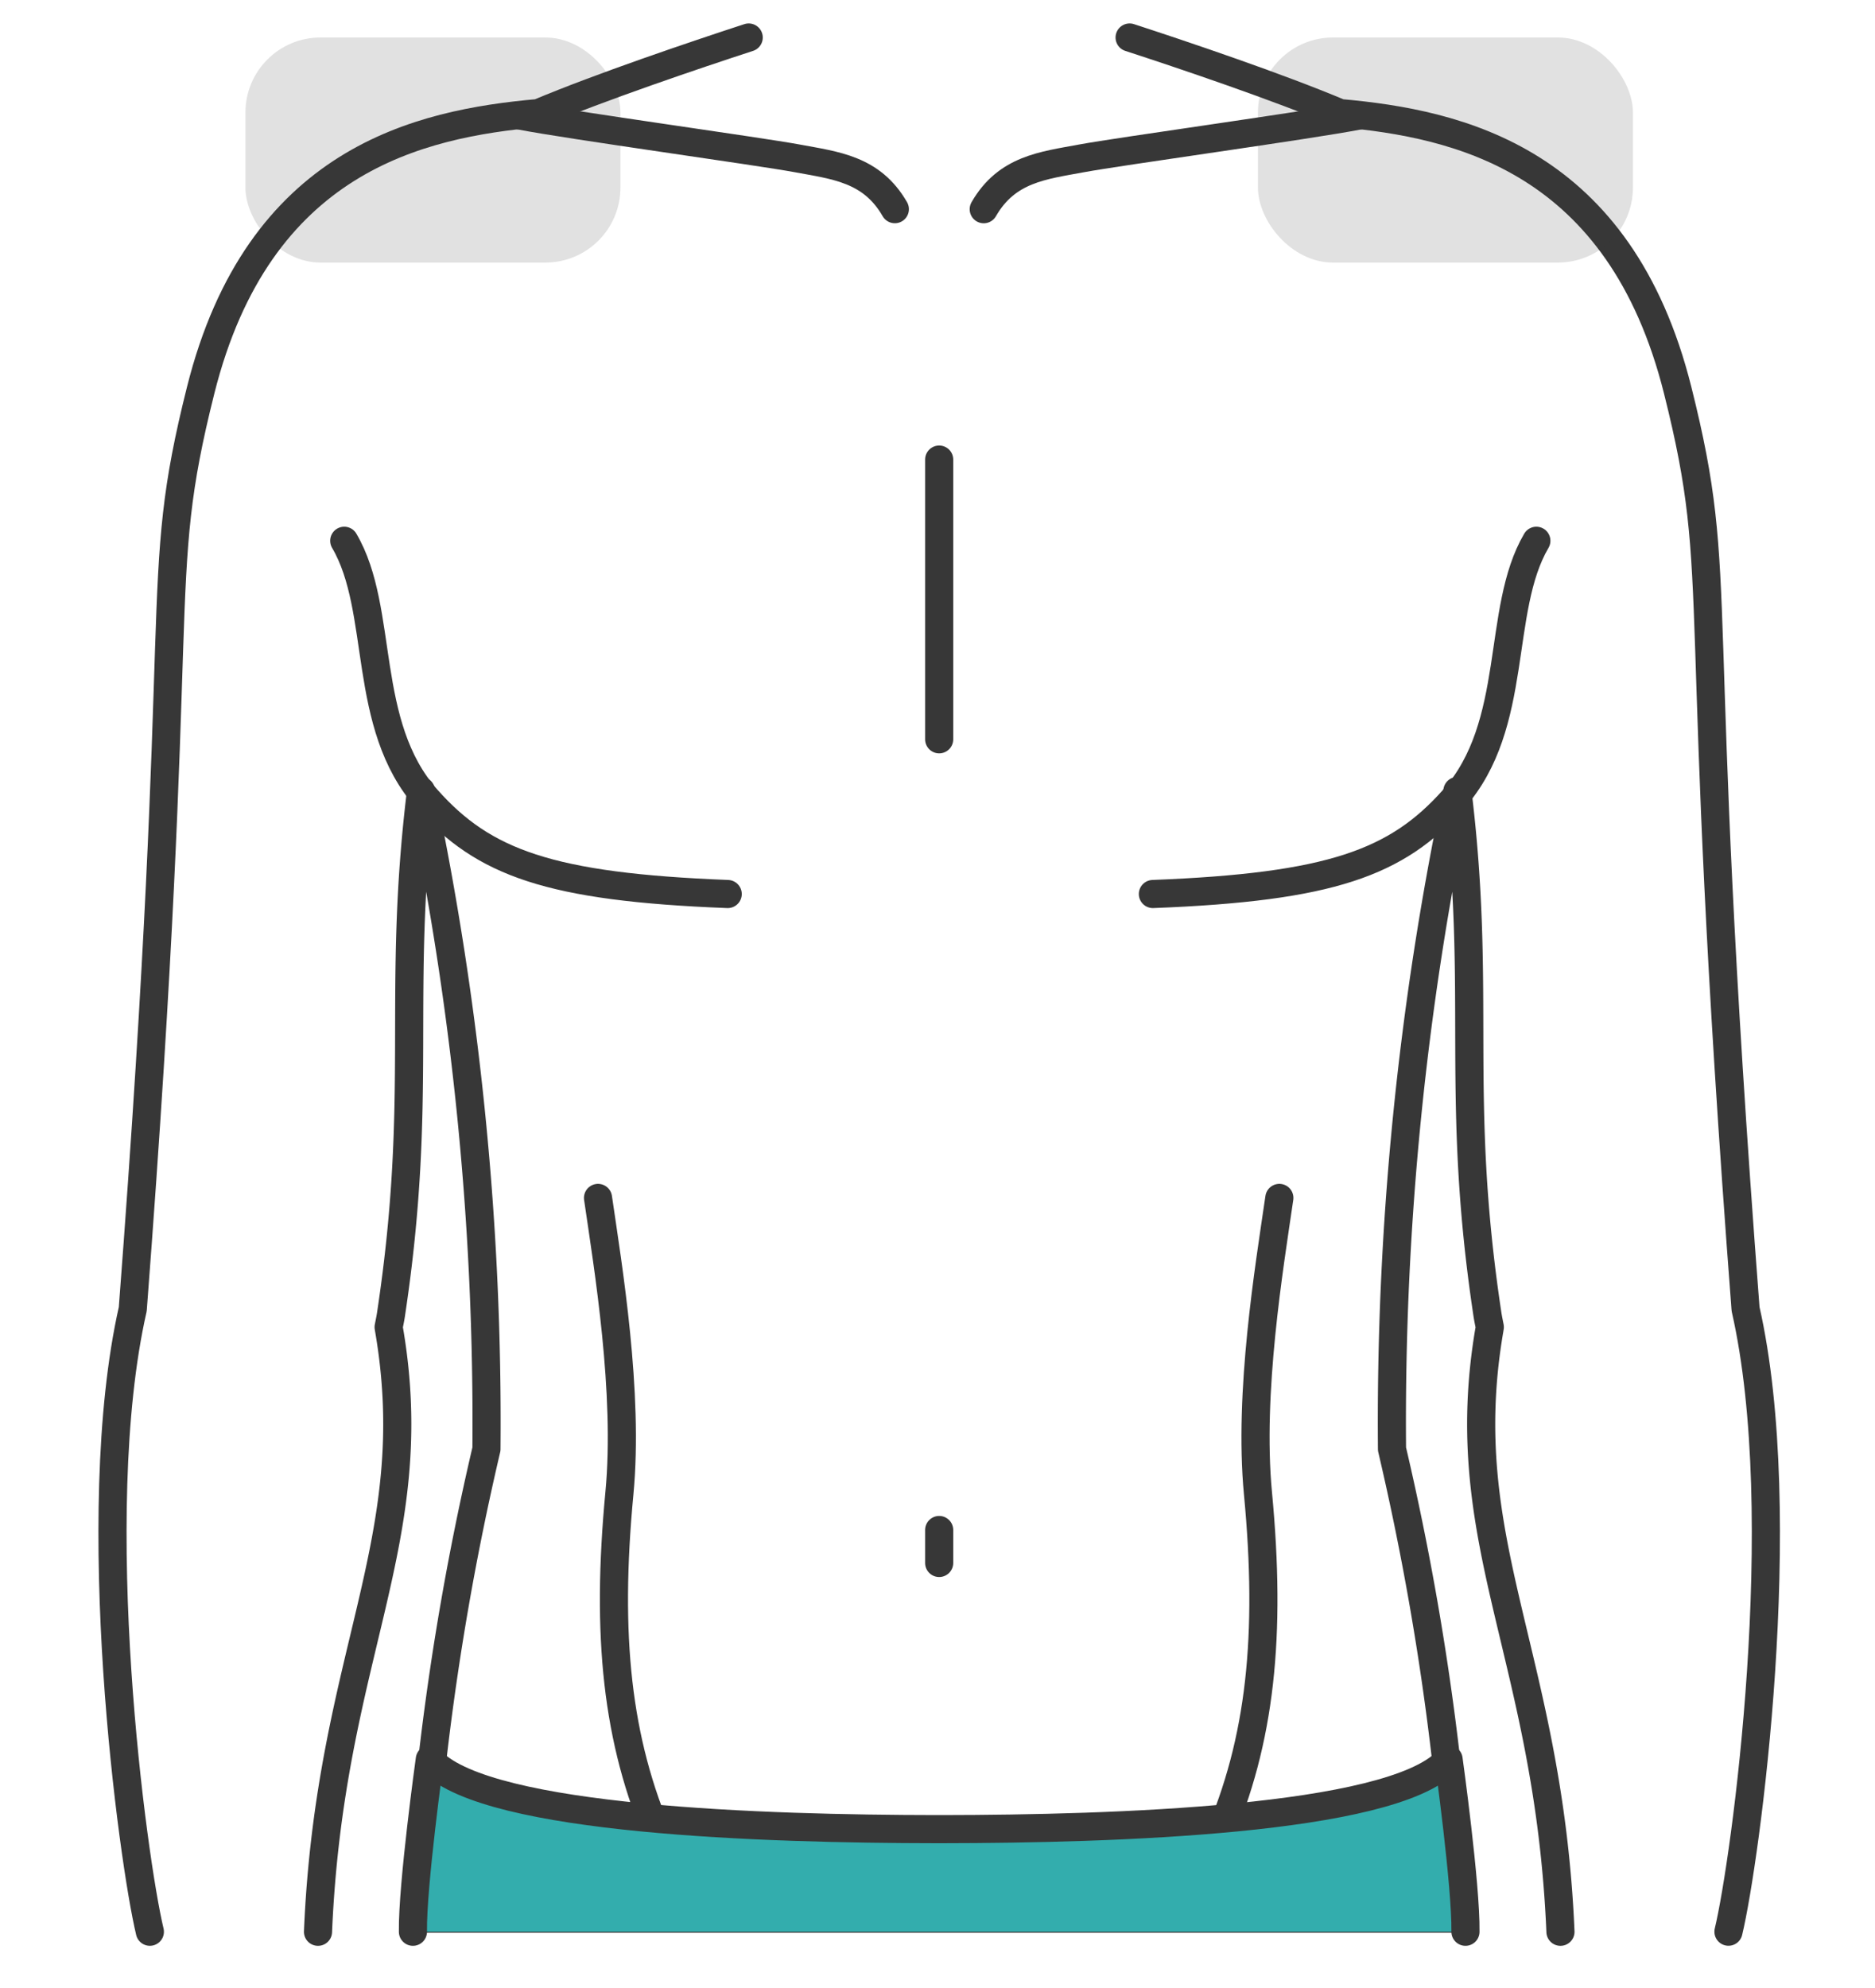
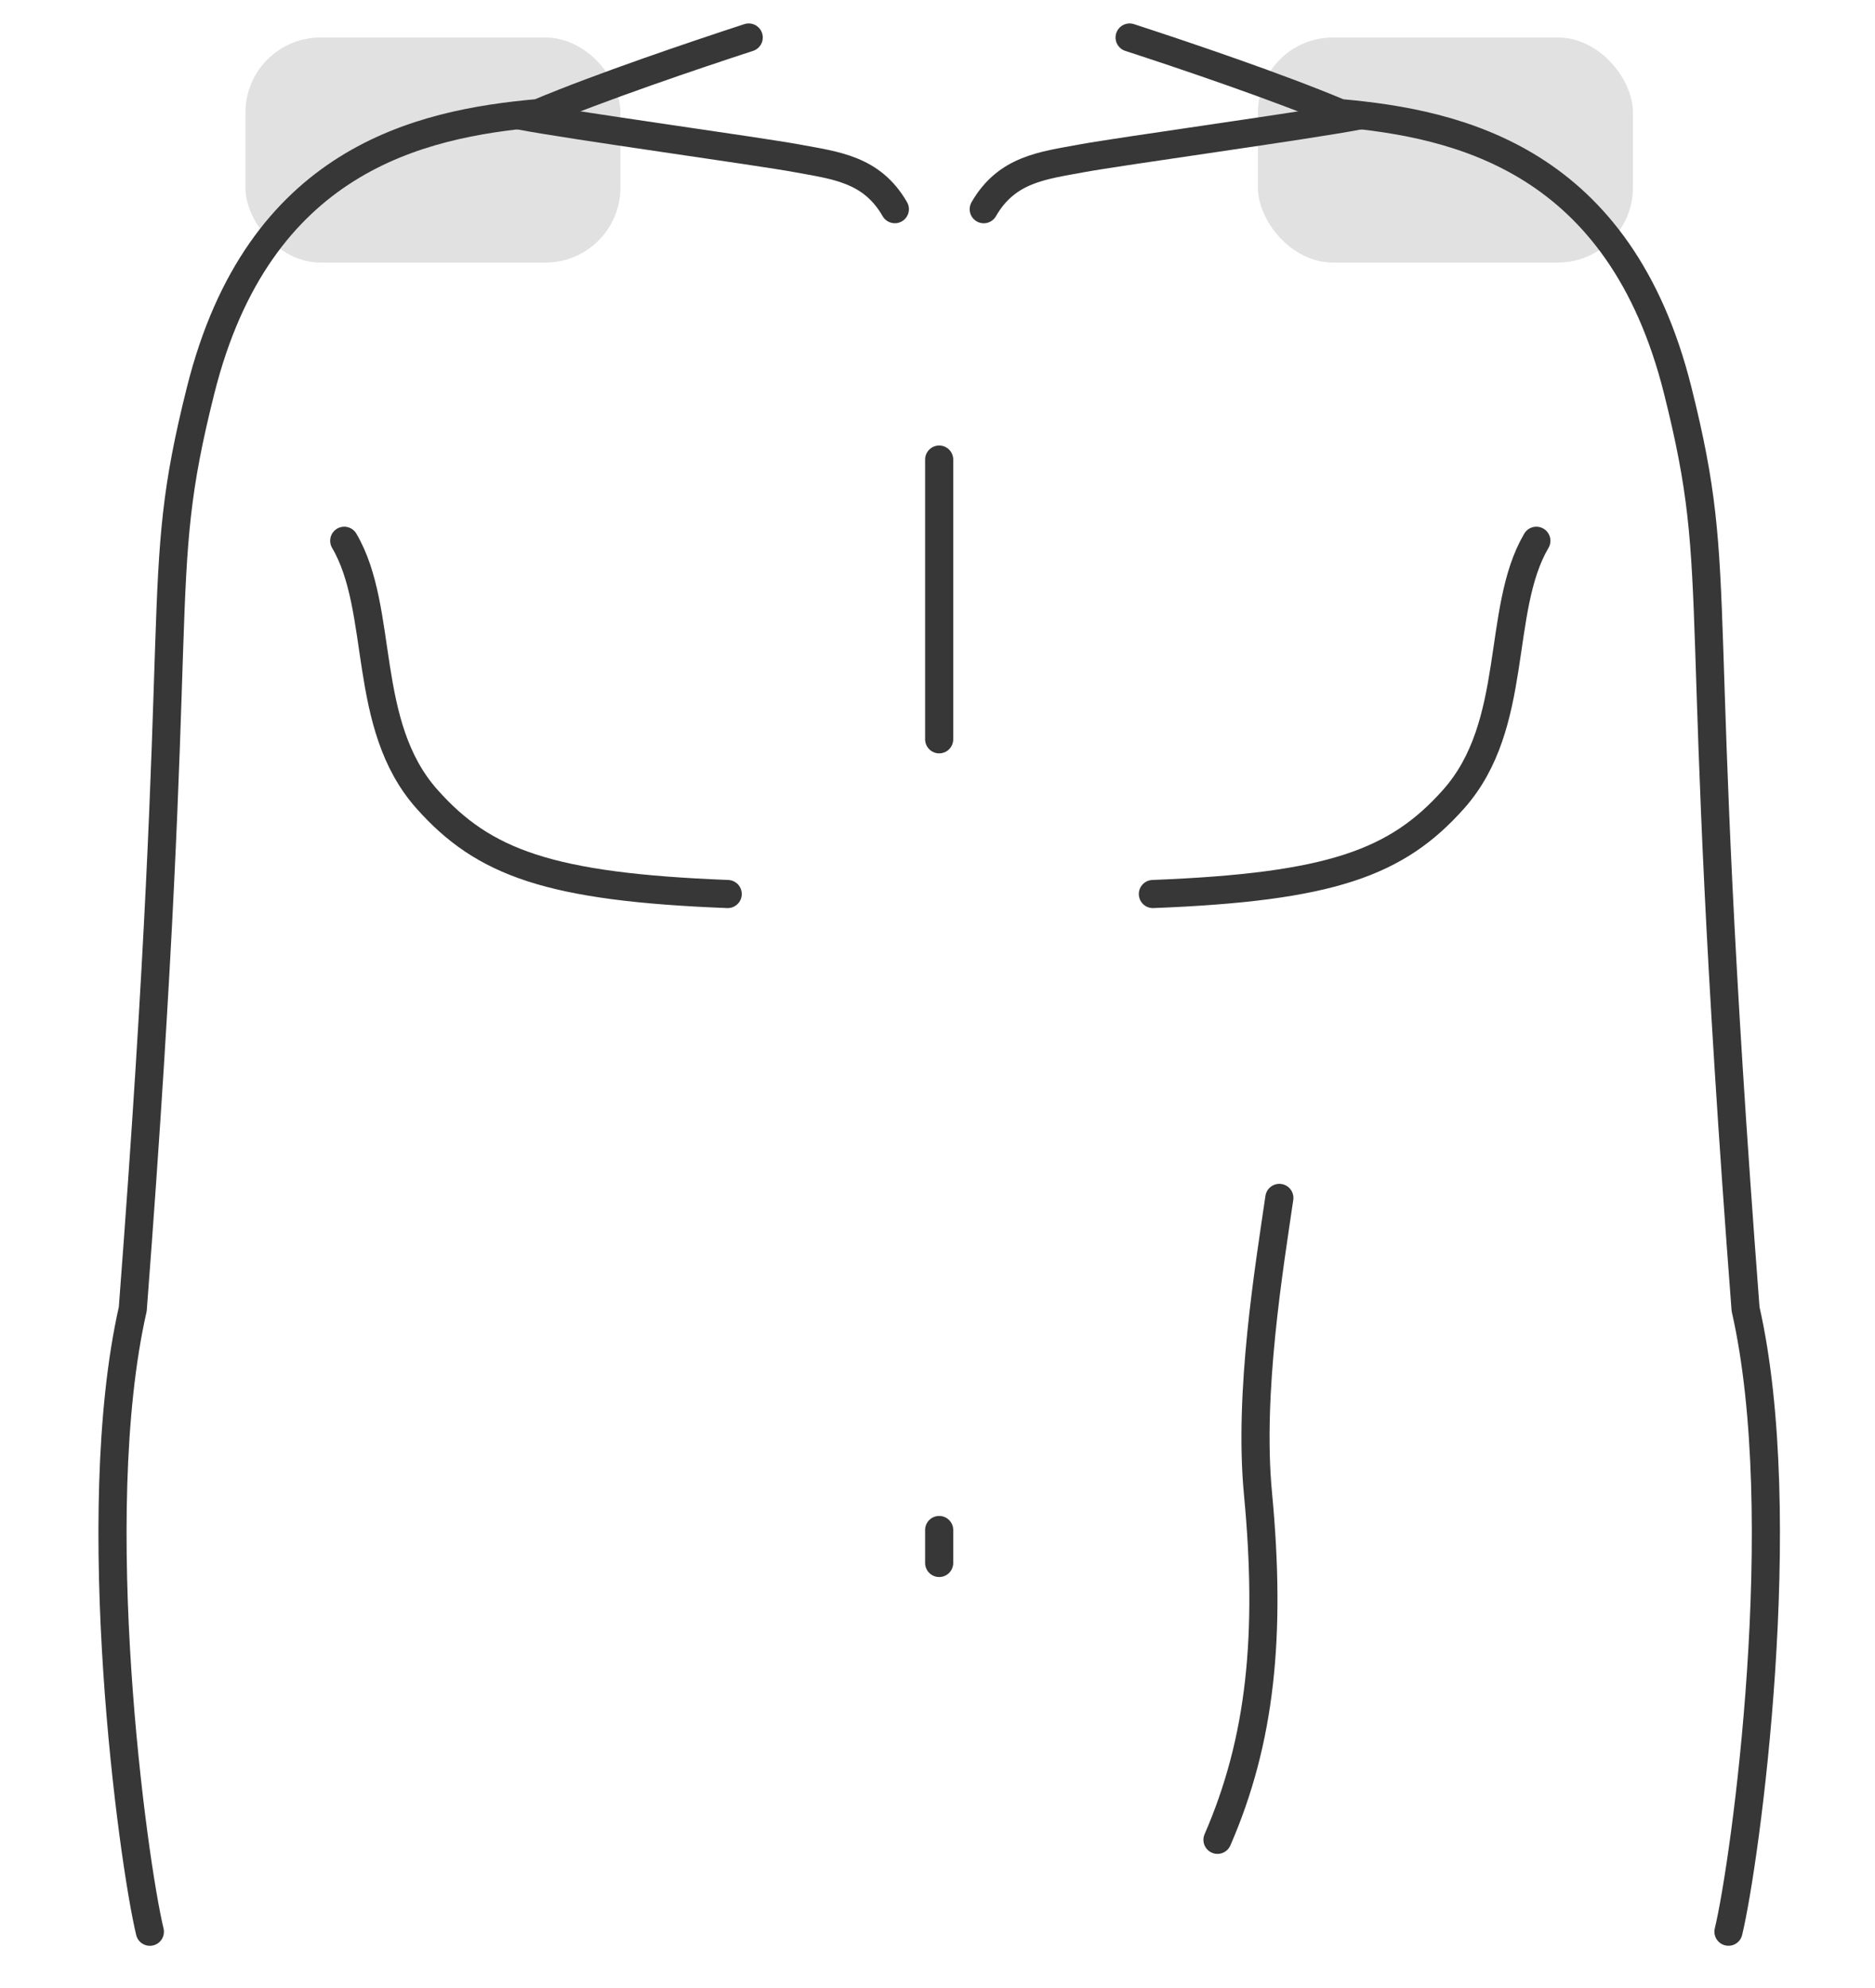
<svg xmlns="http://www.w3.org/2000/svg" width="100" height="106" viewBox="0 0 100 106">
  <g transform="translate(2169 -5317)">
    <rect width="100" height="106" transform="translate(-2169 5317)" fill="#fff" style="mix-blend-mode:multiply;isolation:isolate" />
    <path d="M630.453,37.534c2.885.94,7.884,2.627,11.218,4.03,6.35.564,14.929,2.474,18.013,14.781,2.639,10.517.644,10.055,3.62,48.987,2.508,11.036,0,29.407-.912,33.2" transform="translate(-2739.207 5281.466)" fill="#fff" stroke="#373737" stroke-linecap="round" stroke-linejoin="round" stroke-width="1.5" />
    <path d="M542.631,138.534c-.912-3.8-3.414-22.167-.912-33.2,2.975-38.932.98-38.471,3.62-48.987C548.423,44.038,557,42.128,563.351,41.564c3.335-1.4,8.334-3.089,11.218-4.03" transform="translate(-2703.638 5281.466)" fill="#fff" stroke="#373737" stroke-linecap="round" stroke-linejoin="round" stroke-width="1.5" />
-     <path d="M625.044,164.876c-.627-14.831-5.74-20.77-3.785-32.131.005-.04.011-.074.017-.109-.04-.211-.085-.422-.12-.638-1.779-11.753-.279-17.1-1.608-27.948a163.624,163.624,0,0,0-3.488,35.091,145.443,145.443,0,0,1,2.9,16.673c.57,4.862.929,9.206.952,8.363h-56c.023.843.382-3.5.952-8.363a145.289,145.289,0,0,1,2.9-16.673,163.622,163.622,0,0,0-3.489-35.091c-1.328,10.848.171,16.195-1.608,27.948-.034.217-.08.428-.12.638.006.034.011.069.018.109,1.955,11.36-3.158,17.3-3.785,32.131" transform="translate(-2710.82 5255.125)" fill="#fff" stroke="#373737" stroke-linecap="round" stroke-linejoin="round" stroke-width="1.5" />
-     <path d="M583.51,139.976c.539,3.7,1.65,10.375,1.141,15.748-.718,7.581-.146,13.181,2.159,18.478" transform="translate(-2720.616 5240.897)" fill="none" stroke="#373737" stroke-linecap="round" stroke-linejoin="round" stroke-width="1.5" />
    <path d="M641.511,139.976c-.539,3.7-1.65,10.375-1.141,15.748.718,7.581.146,13.181-2.159,18.478" transform="translate(-2742.279 5240.897)" fill="none" stroke="#373737" stroke-linecap="round" stroke-linejoin="round" stroke-width="1.5" />
-     <path d="M623.3,198.73c.034-2.473-.9-9.193-.9-9.193-.04.045-.08.085-.12.131-3.1,3.124-17.762,3.58-26.871,3.591h-.353c-9.109-.011-23.776-.467-26.871-3.591-.04-.046-.08-.086-.12-.131,0,0-.935,6.721-.9,9.193" transform="translate(-2714.142 5221.271)" fill="#33adad" stroke="#373737" stroke-linecap="round" stroke-linejoin="round" stroke-width="1.5" />
    <line y2="1.757" transform="translate(-2118.911 5398.58)" fill="#fff" stroke="#373737" stroke-linecap="round" stroke-linejoin="round" stroke-width="1.5" />
    <line y2="14.914" transform="translate(-2118.911 5341.505)" fill="#fff" stroke="#373737" stroke-linecap="round" stroke-linejoin="round" stroke-width="1.5" />
    <path d="M561.1,81.962c2.175,3.7.869,9.8,4.418,13.78,3.019,3.39,6.528,4.686,16.034,5.055" transform="translate(-2711.741 5263.872)" fill="none" stroke="#373737" stroke-linecap="round" stroke-linejoin="round" stroke-width="1.5" />
    <path d="M652.959,81.962c-2.174,3.7-.869,9.8-4.418,13.78-3.019,3.39-6.527,4.686-16.034,5.055" transform="translate(-2740.02 5263.872)" fill="none" stroke="#373737" stroke-linecap="round" stroke-linejoin="round" stroke-width="1.5" />
    <path d="M576.655,44.432c2.7.521,12.738,1.9,14.772,2.279s3.967.565,5.2,2.708" transform="translate(-2717.902 5278.734)" fill="none" stroke="#373737" stroke-linecap="round" stroke-linejoin="round" stroke-width="1.5" />
    <path d="M637.543,44.434c-2.7.521-12.738,1.9-14.772,2.279s-3.967.565-5.2,2.708" transform="translate(-2734.105 5278.734)" fill="none" stroke="#373737" stroke-linecap="round" stroke-linejoin="round" stroke-width="1.5" />
    <rect width="20" height="12" rx="4" transform="translate(-2101.91 5319)" fill="#373737" opacity="0.15" />
    <rect width="20" height="12" rx="4" transform="translate(-2155.91 5319)" fill="#373737" opacity="0.15" />
  </g>
</svg>